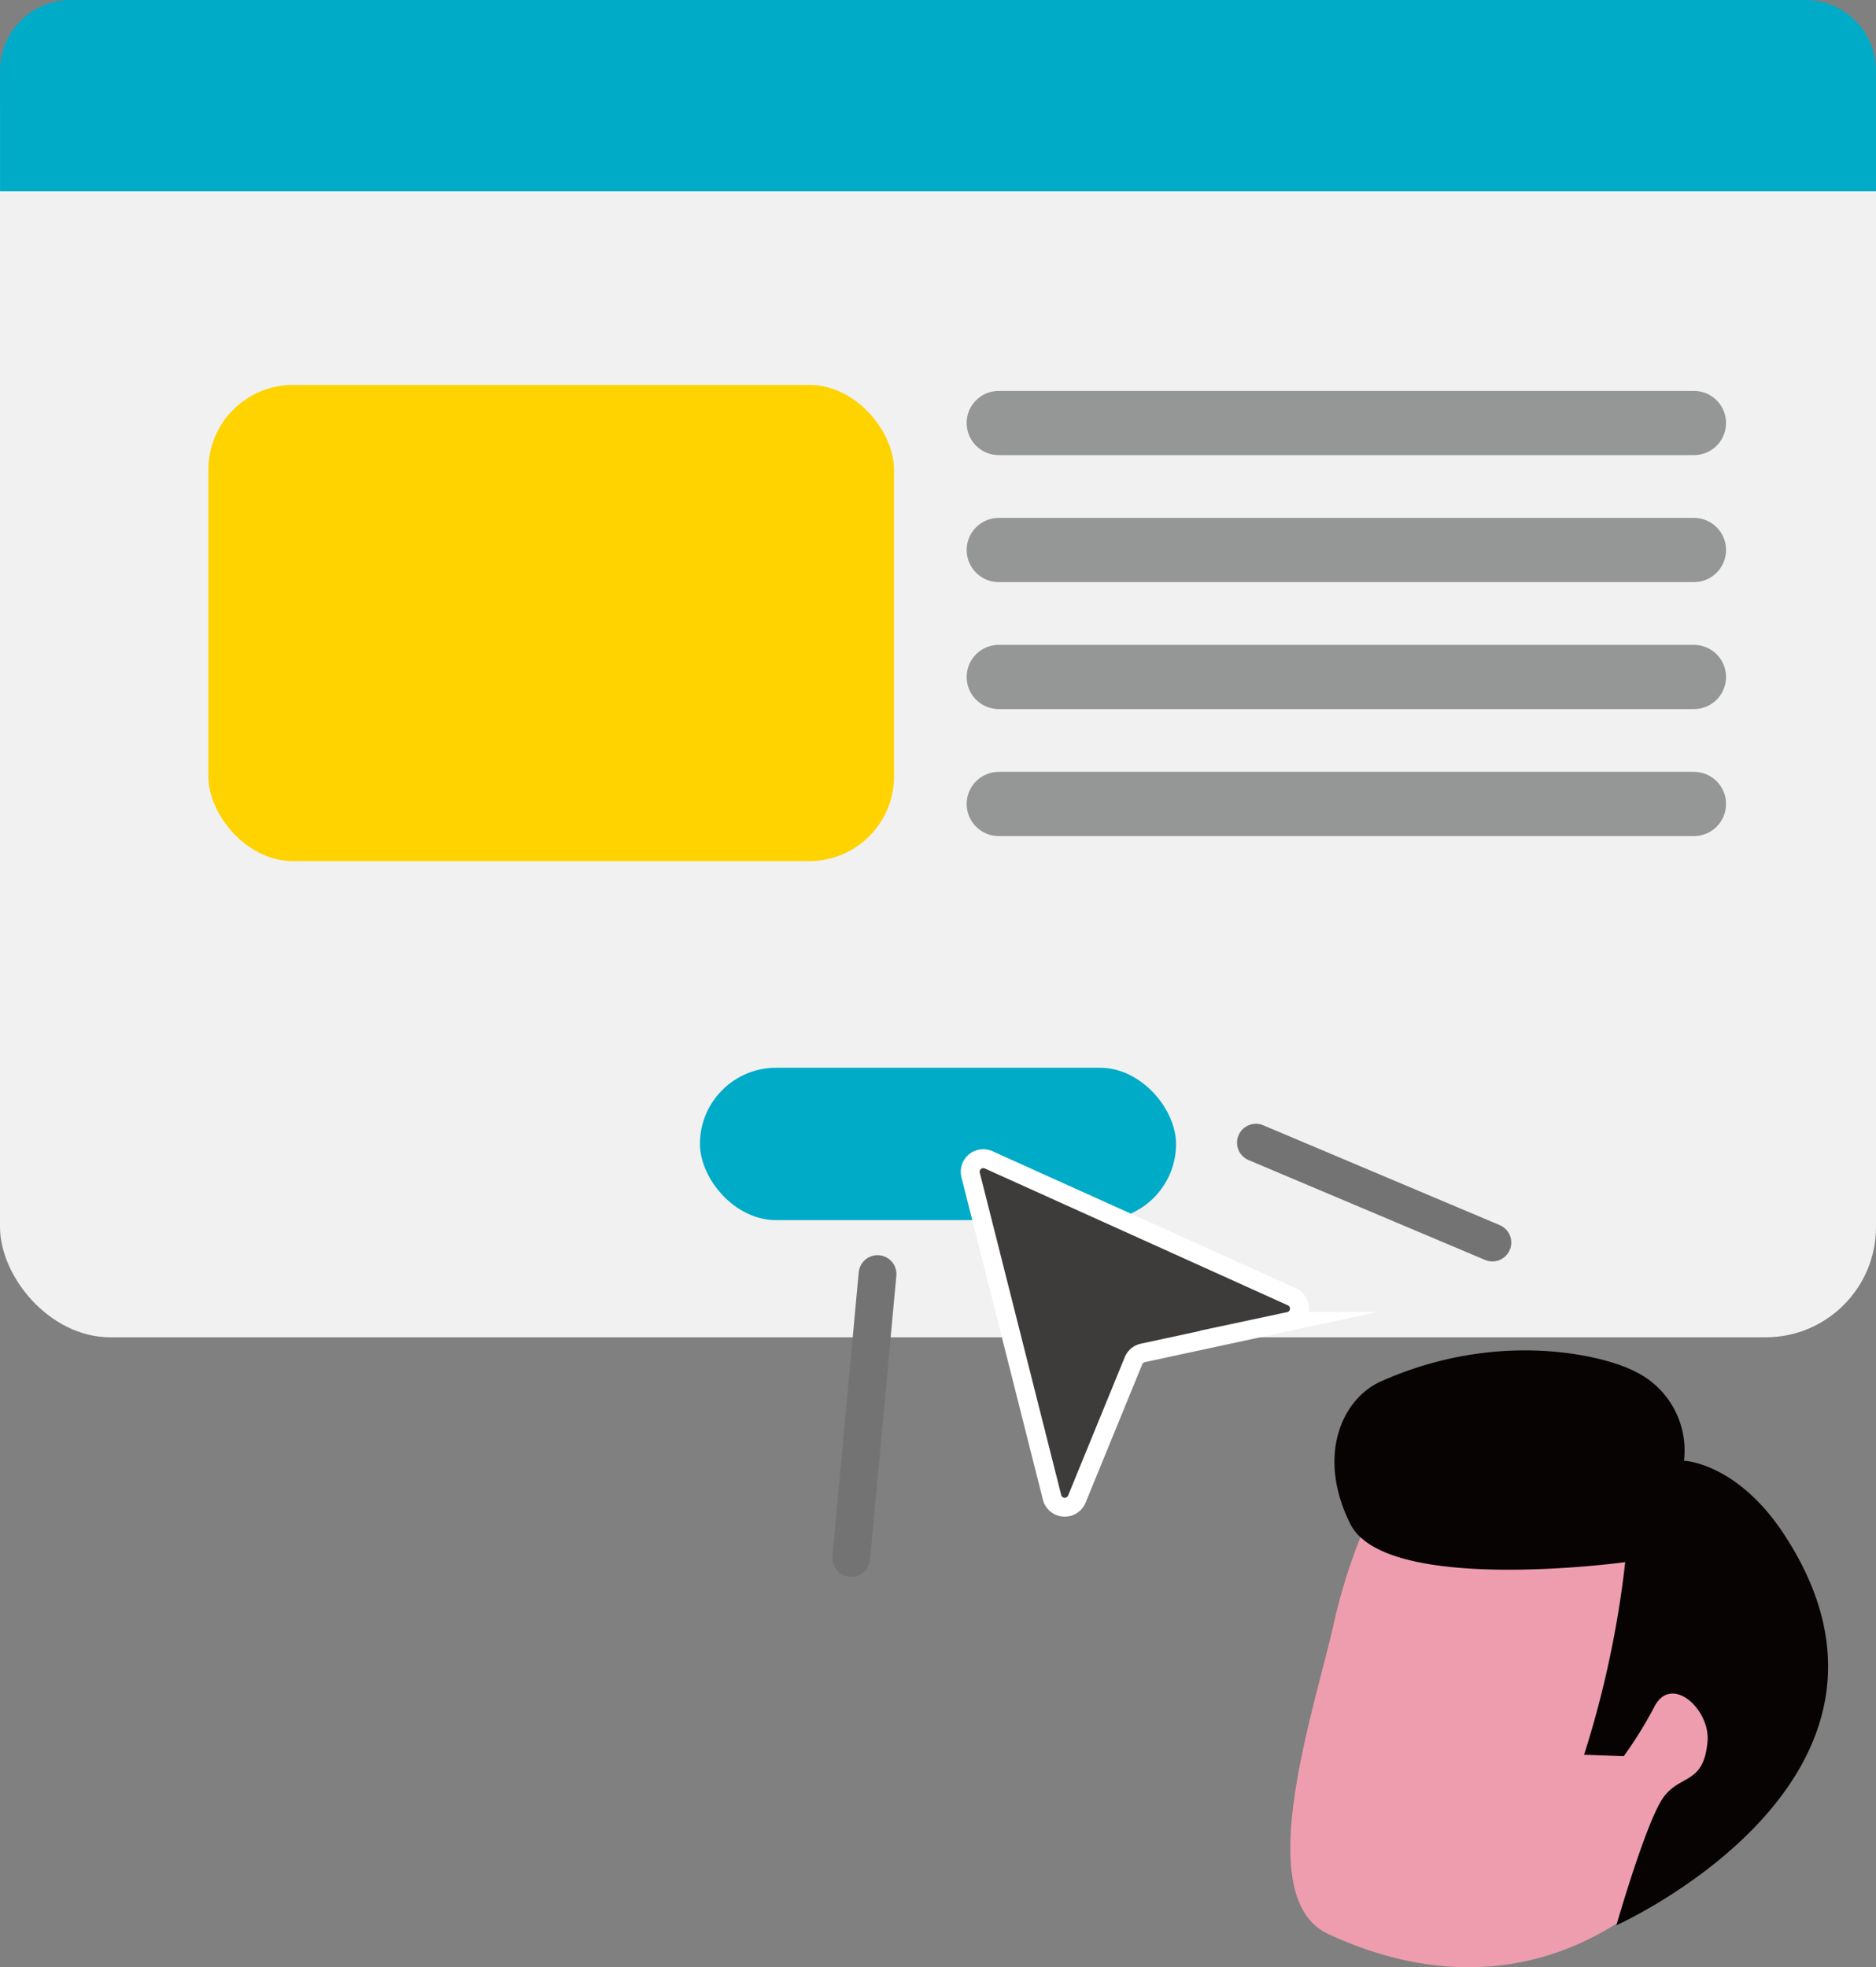
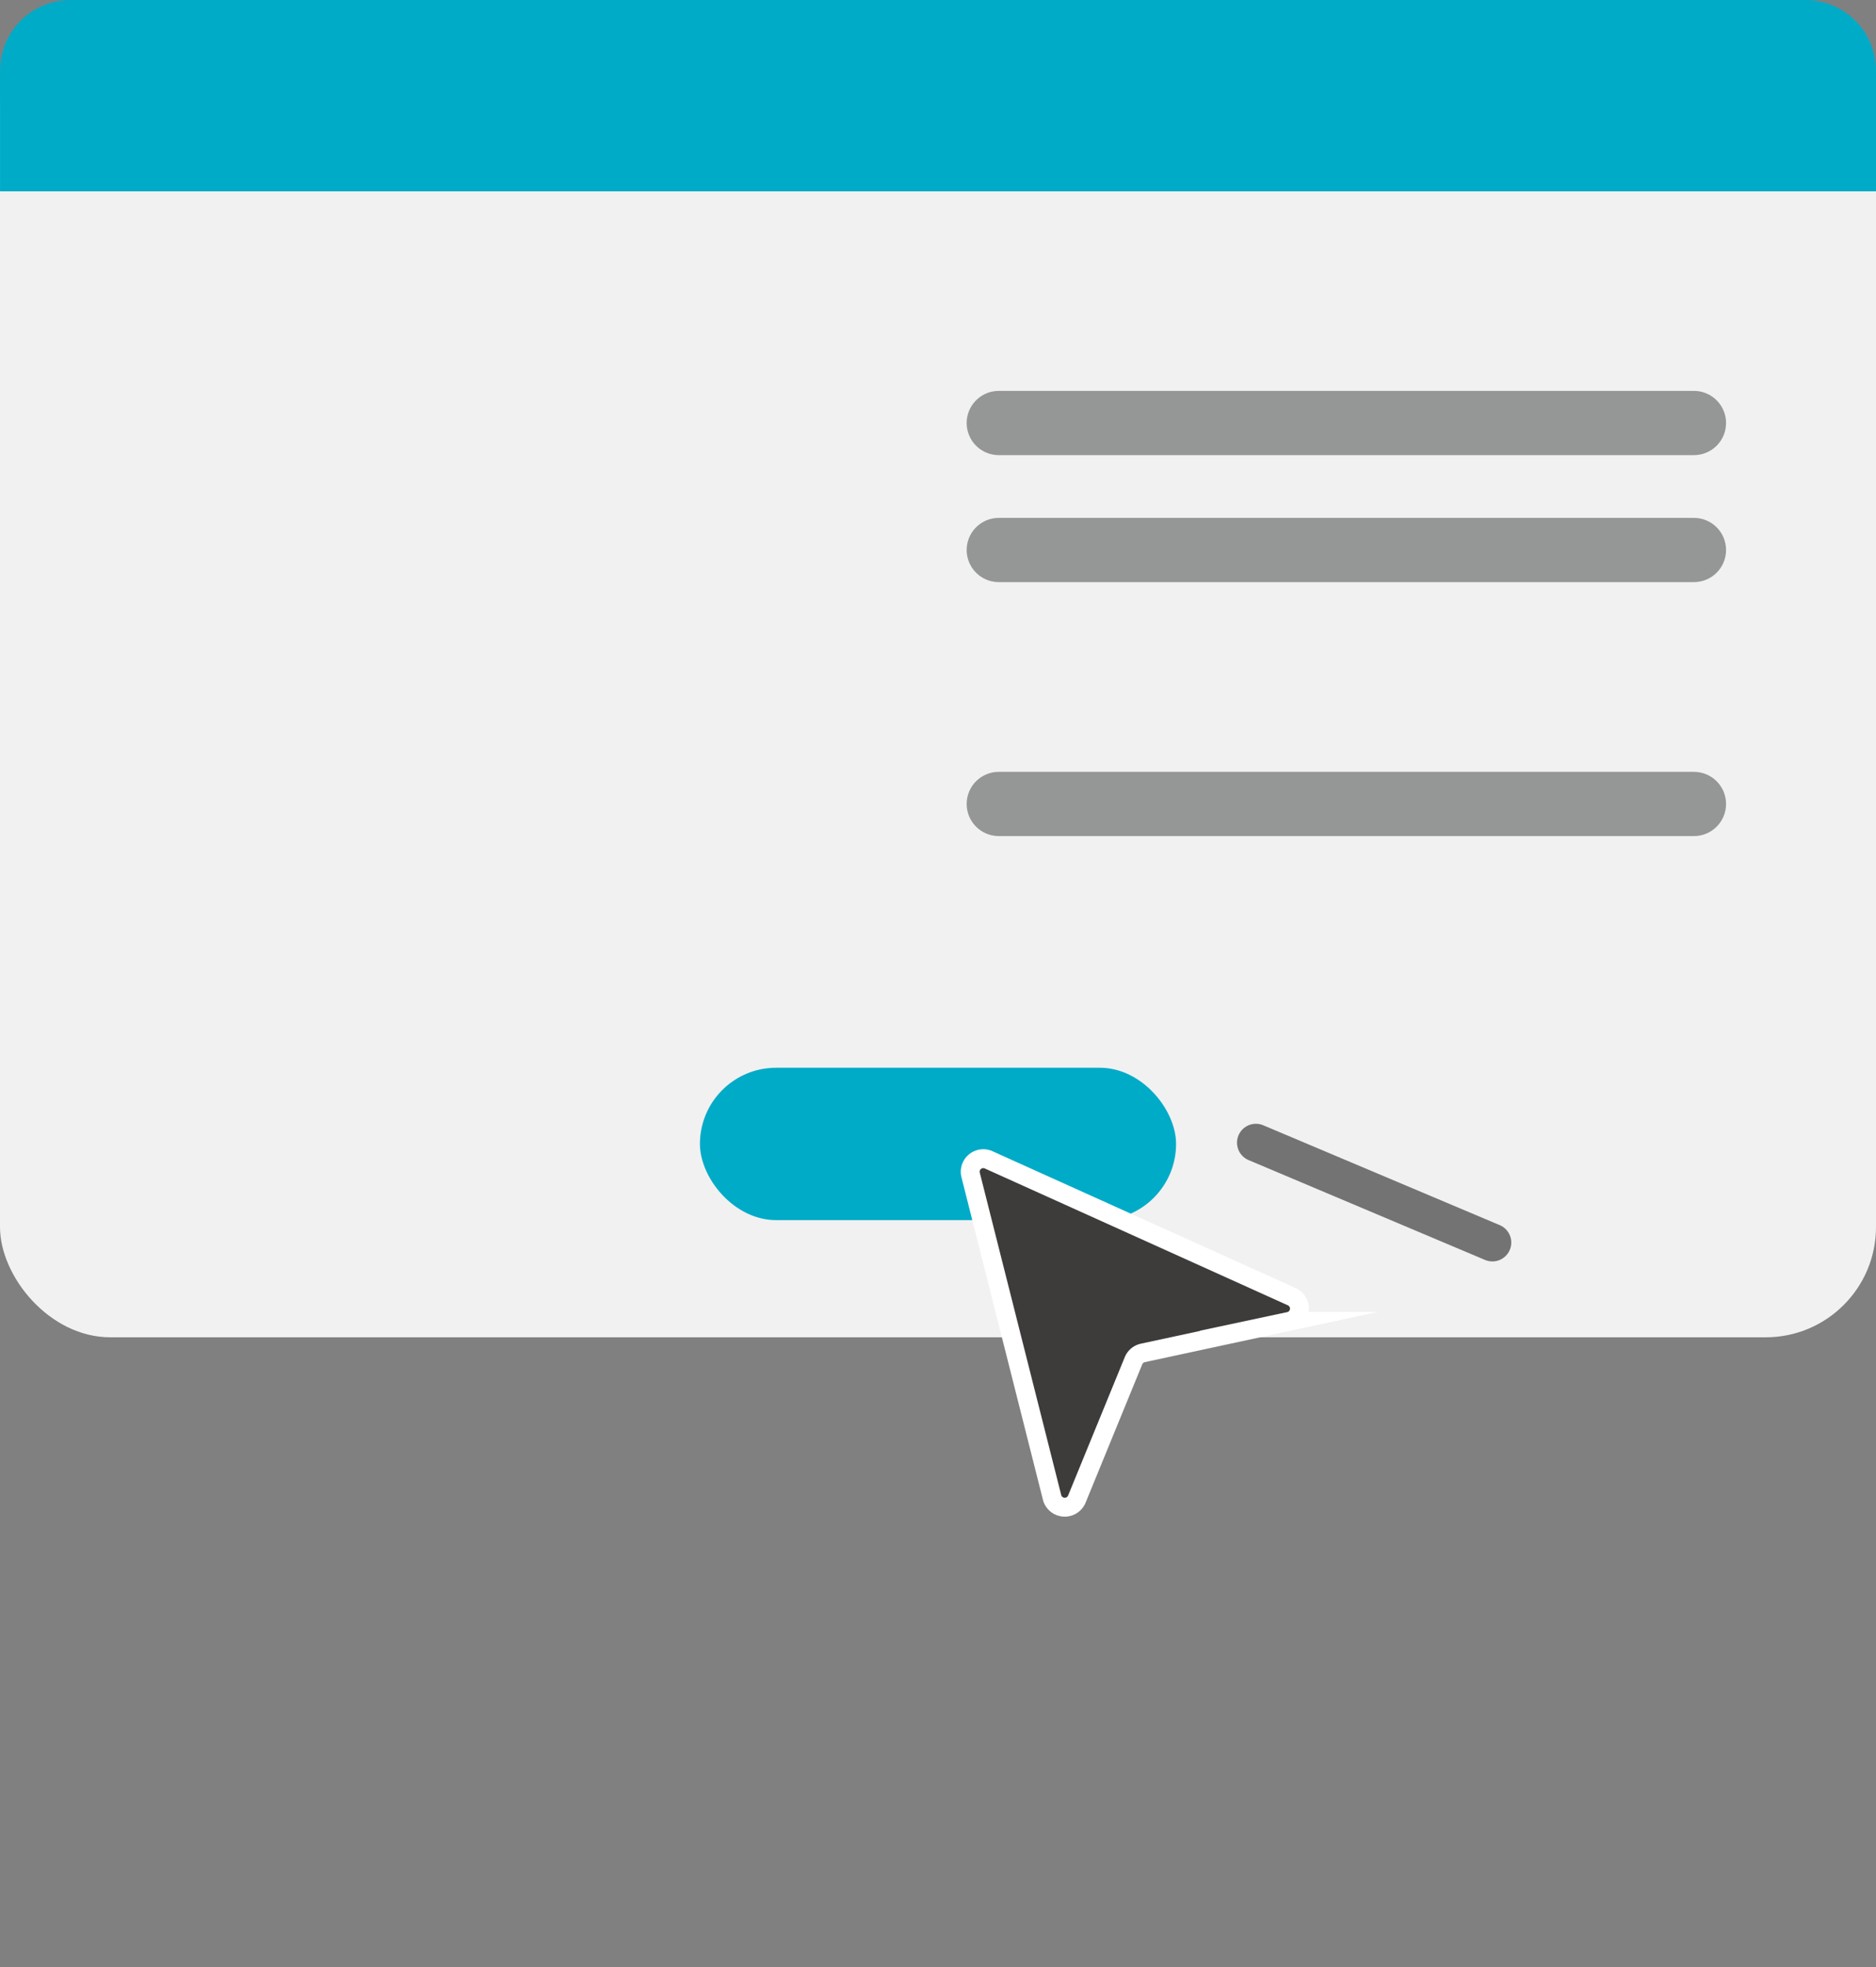
<svg xmlns="http://www.w3.org/2000/svg" id="グループ_903" data-name="グループ 903" width="99.312" height="104.135" viewBox="0 0 99.312 104.135">
  <rect x="0" y="0" width="99.312" height="104.135" fill="#808080" stroke="none" />
-   <path id="パス_1587" data-name="パス 1587" d="M-765.345-1241.4a30.888,30.888,0,0,0-3.036,8.171c-1.12,4.821-4.3,14.3-.233,16.188,16.991,7.871,26.928-13,22.417-17.232-3.819-3.585-12.909-8.777-13.878-8.98S-765.345-1241.4-765.345-1241.4Z" transform="translate(838.932 1319.415)" fill="#ee9daf" />
-   <path id="パス_1588" data-name="パス 1588" d="M-753.76-1229.156l2.1.078a21.478,21.478,0,0,0,1.634-2.646c.907-1.7,2.946.172,2.8,1.868-.2,2.287-1.432,1.72-2.334,2.957s-2.491,6.771-2.491,6.771,17.355-7.783,8.872-20.7c-2.487-3.788-5.292-3.891-5.292-3.891a4.645,4.645,0,0,0-2.646-4.748c-1.547-.795-7.118-2.242-13.386.545-2.1.934-3.424,3.969-1.634,7.549,1.881,3.763,14.553,2.024,14.553,2.024A53.066,53.066,0,0,1-753.76-1229.156Z" transform="translate(837.619 1322.038)" fill="#070303" />
  <g id="グループ_900" data-name="グループ 900" transform="translate(0 0)">
    <g id="グループ_898" data-name="グループ 898">
      <rect id="長方形_506" data-name="長方形 506" width="99.312" height="70.787" rx="5.838" transform="translate(0 0)" fill="#f1f1f2" />
      <path id="パス_1589" data-name="パス 1589" d="M-777.97-1352.039v-6.391a3.738,3.738,0,0,0-3.738-3.739h-91.835a3.738,3.738,0,0,0-3.738,3.739v6.391Z" transform="translate(877.282 1362.169)" fill="#00abc8" />
    </g>
-     <rect id="長方形_507" data-name="長方形 507" width="36.297" height="25.206" rx="4.483" transform="translate(11.031 20.375)" fill="#ffd300" />
    <g id="グループ_899" data-name="グループ 899" transform="translate(52.873 22.391)">
      <line id="線_25" data-name="線 25" x2="36.801" stroke-width="3.399" stroke="#959696" stroke-linecap="round" stroke-linejoin="round" fill="none" />
      <line id="線_26" data-name="線 26" x2="36.801" transform="translate(0 6.722)" fill="none" stroke="#959696" stroke-linecap="round" stroke-linejoin="round" stroke-width="3.399" />
-       <line id="線_27" data-name="線 27" x2="36.801" transform="translate(0 13.443)" fill="none" stroke="#959696" stroke-linecap="round" stroke-linejoin="round" stroke-width="3.399" />
      <line id="線_28" data-name="線 28" x2="36.801" transform="translate(0 20.165)" fill="none" stroke="#959696" stroke-linecap="round" stroke-linejoin="round" stroke-width="3.399" />
    </g>
    <rect id="長方形_508" data-name="長方形 508" width="25.206" height="8.066" rx="4.033" transform="translate(37.053 56.519)" fill="#00abc8" />
  </g>
  <g id="グループ_901" data-name="グループ 901" transform="translate(45.064 67.44)">
-     <line id="線_29" data-name="線 29" y1="15.023" x2="1.391" stroke-width="2" stroke="#737374" stroke-linecap="round" stroke-linejoin="round" fill="none" />
-   </g>
+     </g>
  <g id="グループ_902" data-name="グループ 902" transform="translate(66.485 60.485)">
    <line id="線_30" data-name="線 30" x1="12.519" y1="5.286" stroke-width="2" stroke="#737374" stroke-linecap="round" stroke-linejoin="round" fill="none" />
  </g>
  <path id="パス_1590" data-name="パス 1590" d="M-787.943-1256.122l7.739-1.668a.692.692,0,0,0,.139-1.308l-16.042-7.243a.692.692,0,0,0-.956.8l4.311,17.065a.693.693,0,0,0,1.312.093l3-7.325A.694.694,0,0,1-787.943-1256.122Z" transform="translate(848.446 1327.735)" fill="#3e3b3b" stroke="#fff" stroke-miterlimit="10" stroke-width="1" />
</svg>